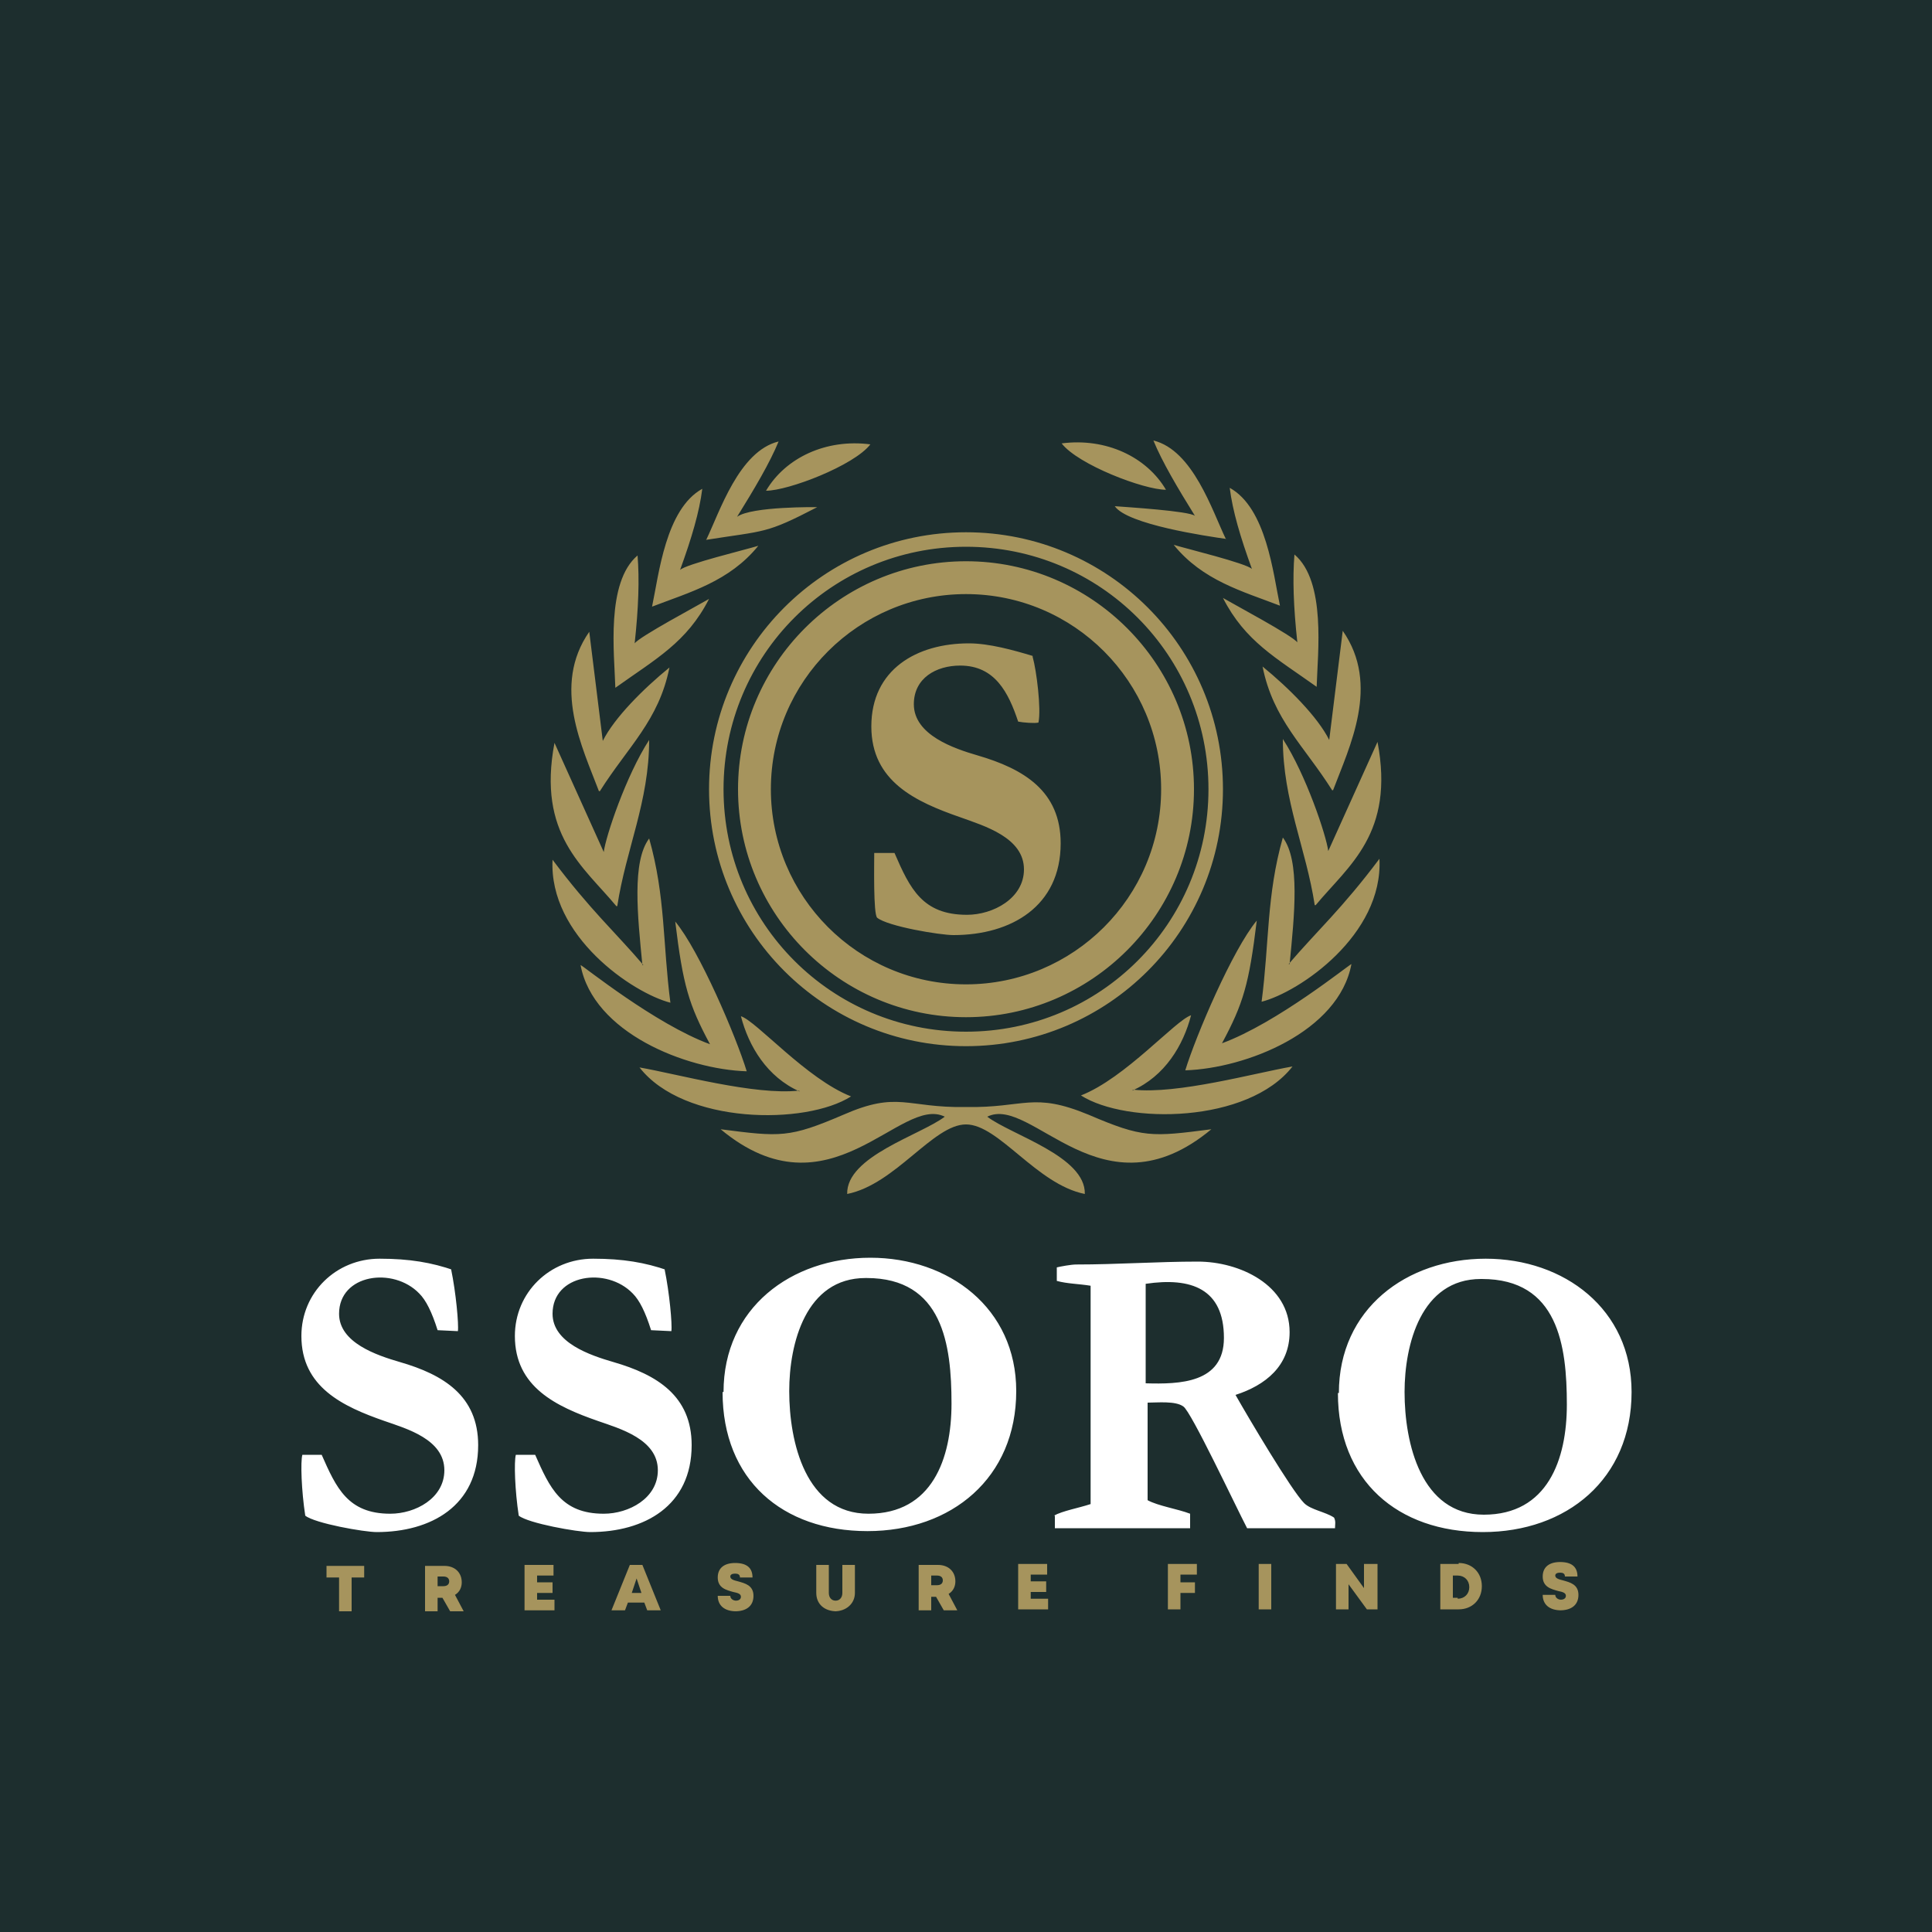
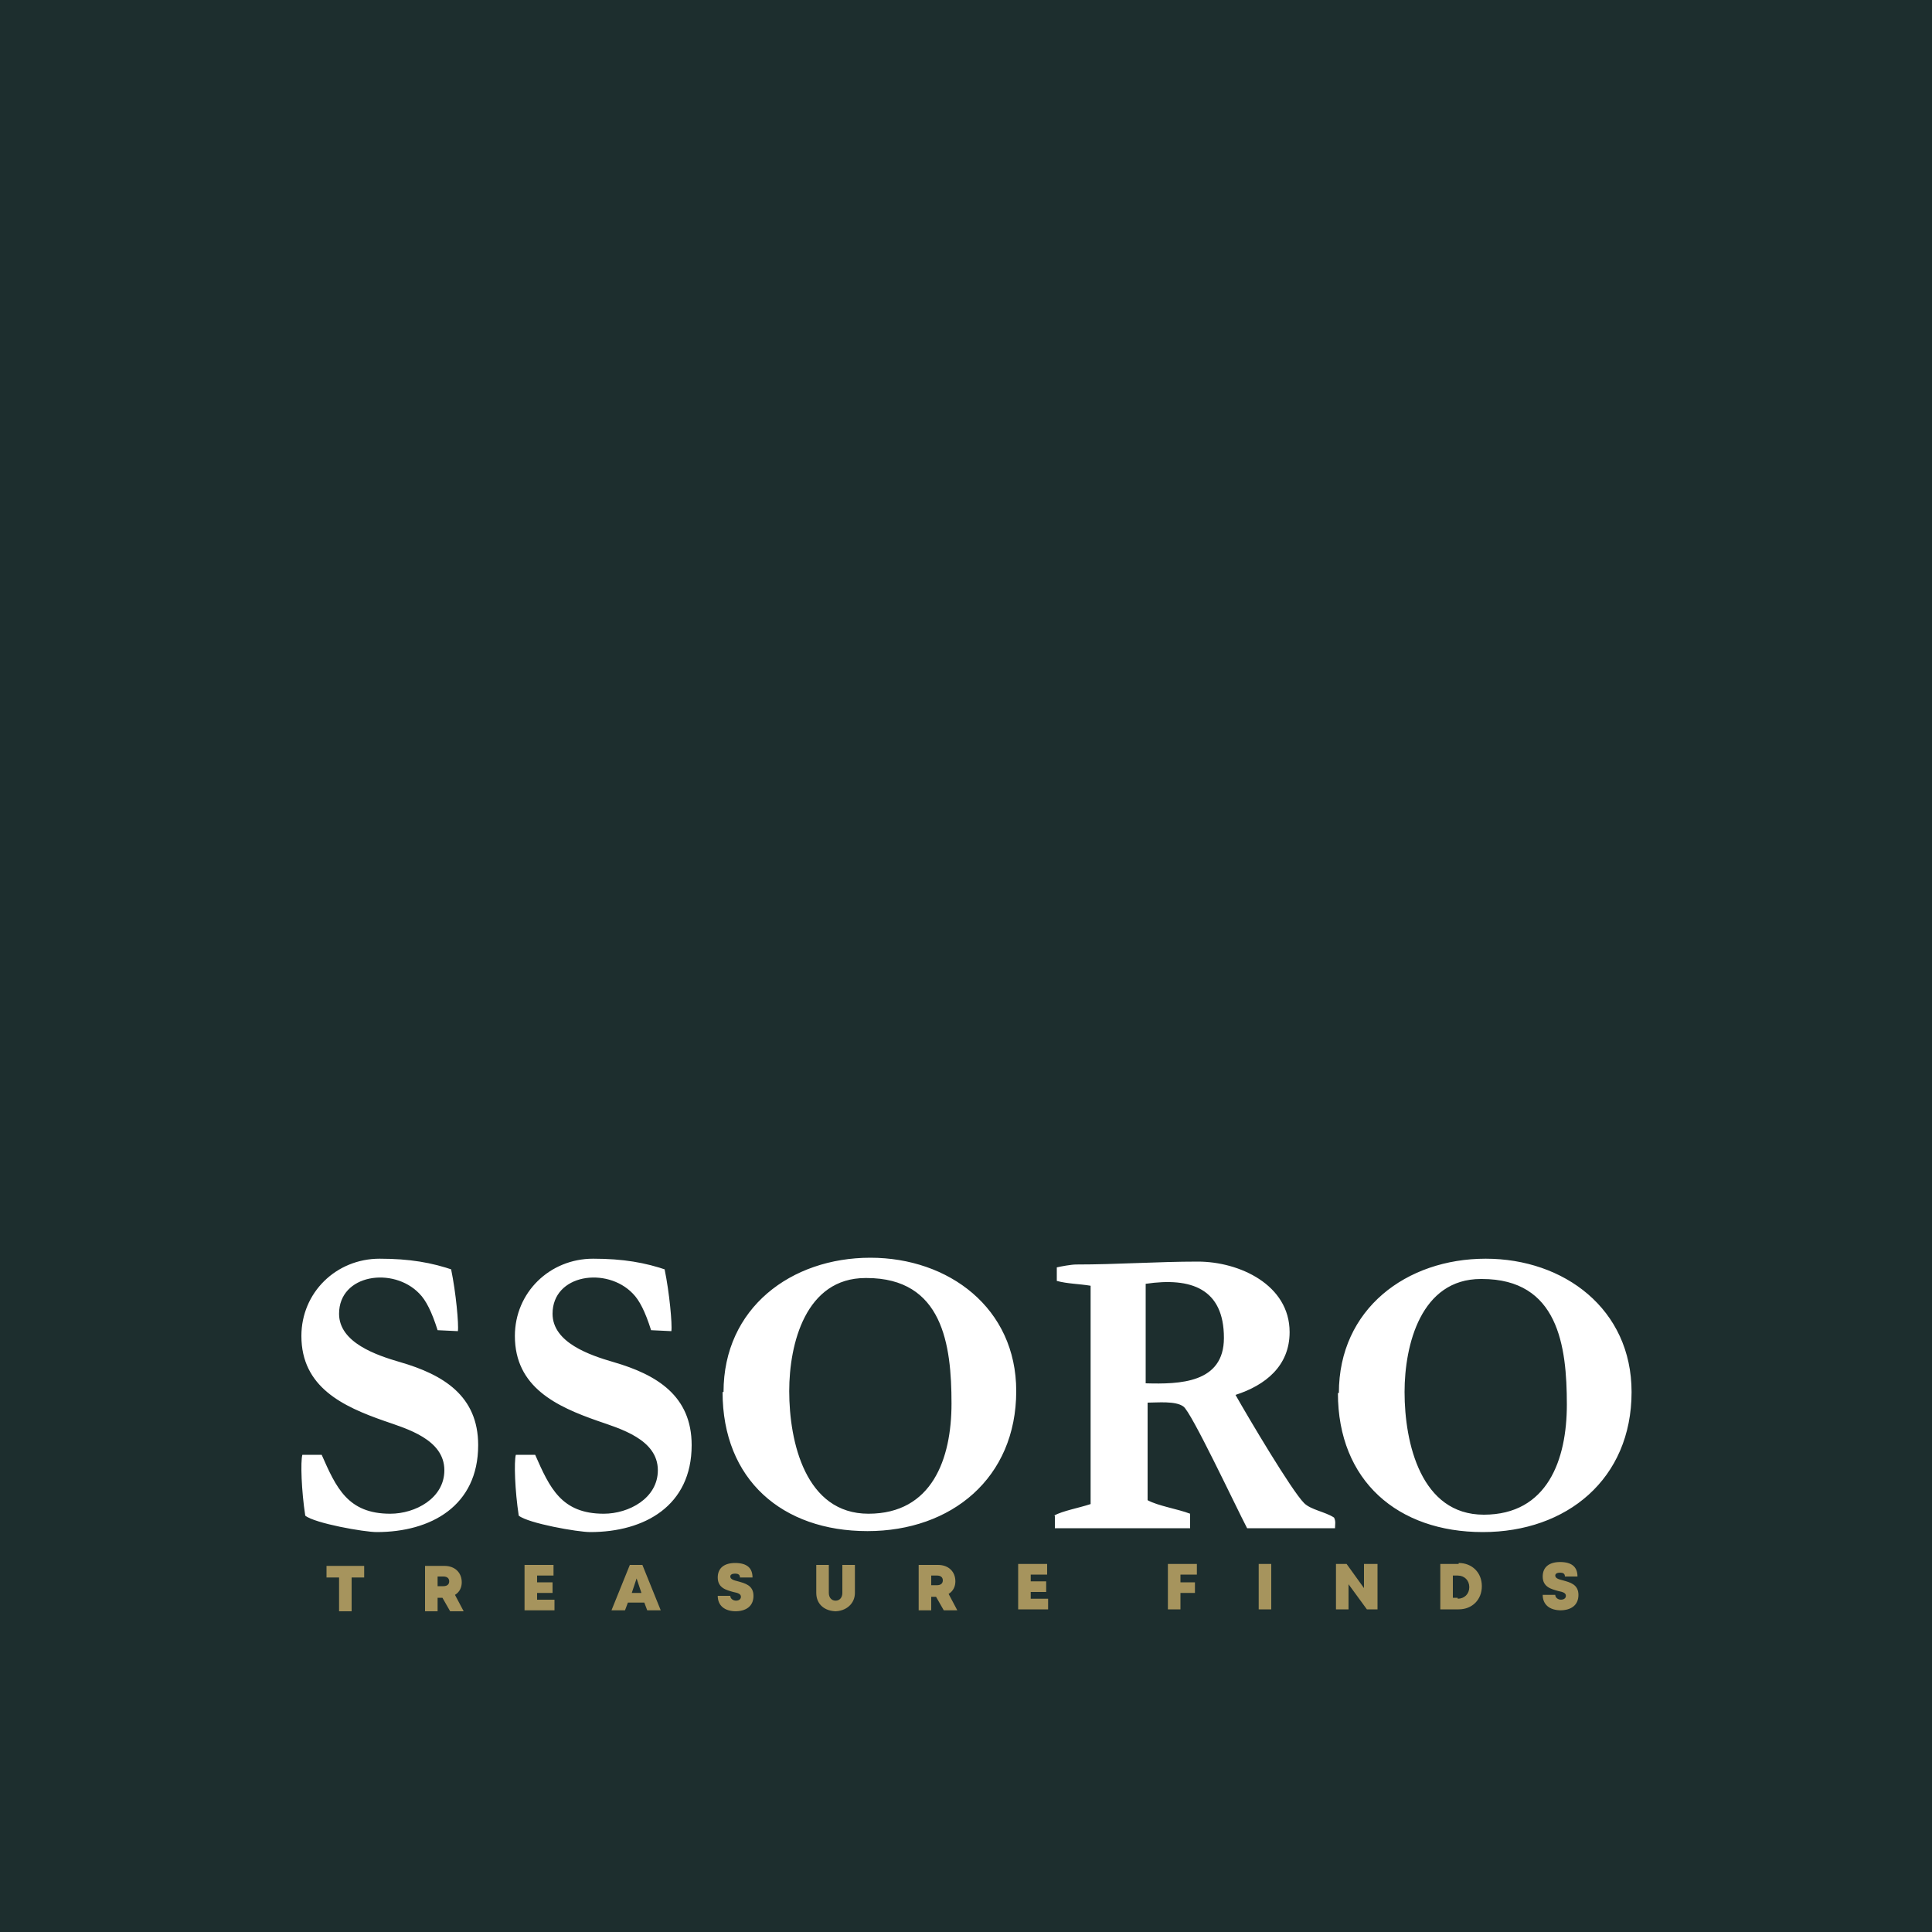
<svg xmlns="http://www.w3.org/2000/svg" xml:space="preserve" width="2000px" height="2000px" version="1.1" style="shape-rendering:geometricPrecision; text-rendering:geometricPrecision; image-rendering:optimizeQuality; fill-rule:evenodd; clip-rule:evenodd" viewBox="0 0 2000 2000">
  <defs>
    <style type="text/css">
   
    .fil0 {fill:#1D2E2E}
    .fil1 {fill:#A6945D}
    .fil3 {fill:#A6945D;fill-rule:nonzero}
    .fil2 {fill:white;fill-rule:nonzero}
   
  </style>
  </defs>
  <g id="Layer_x0020_1">
    <polygon class="fil0" points="0,-5 2000,-5 2000,2005 0,2005 " />
-     <path class="fil1" d="M746 1169c113,94 186,-36 232,-13 -25,19 -102,41 -101,80 50,-10 89,-72 123,-72 34,0 73,62 123,72 1,-39 -76,-61 -101,-80 46,-23 119,107 232,13 -62,8 -71,9 -127,-15 -58,-24 -66,-7 -127,-8 -62,1 -70,-17 -127,8 -56,24 -65,23 -127,15zm427 -41c46,5 125,-17 165,-24 -46,59 -172,60 -219,30 46,-18 98,-78 114,-83 -8,31 -27,63 -61,78zm92 -48c57,-21 131,-81 134,-82 -13,70 -109,108 -172,110 11,-36 49,-125 74,-155 -8,66 -14,86 -36,127zm69 -82c29,-34 55,-57 94,-109 4,79 -83,138 -122,148 8,-61 5,-110 22,-170 18,24 12,80 7,131zm27 -61c-9,-59 -33,-108 -33,-172 24,37 45,100 47,116l51 -113c18,95 -30,128 -64,169zm18 -119c-29,-46 -61,-73 -72,-128 27,22 57,52 69,76l14 -113c39,56 7,120 -10,165zm-16 -107c-42,-30 -74,-47 -97,-92 12,7 72,39 77,46 -4,-37 -5,-66 -3,-91 33,28 24,102 23,137zm-38 -84c-39,-15 -80,-26 -110,-63 13,4 75,19 81,25 -12,-33 -20,-60 -23,-84 38,21 45,89 52,122zm-118 -120c-23,0 -91,-26 -108,-48 46,-6 88,14 108,48zm63 51c-21,-3 -103,-15 -116,-34 13,1 77,5 83,10 -18,-29 -34,-56 -43,-78 41,10 61,73 75,102zm-443 571c-46,5 -125,-17 -165,-24 46,59 172,60 219,30 -46,-18 -98,-78 -114,-83 8,31 27,63 61,78zm-92 -48c-57,-21 -131,-81 -134,-82 13,70 109,108 172,110 -11,-36 -49,-125 -74,-155 8,66 14,86 36,127zm-69 -82c-29,-34 -55,-57 -94,-109 -4,79 83,138 122,148 -8,-61 -5,-110 -22,-170 -18,24 -12,80 -7,131zm-27 -61c9,-59 33,-108 33,-172 -24,37 -45,100 -47,116l-51 -113c-18,95 30,128 64,169zm-18 -119c29,-46 61,-73 72,-128 -27,22 -57,52 -69,76l-14 -113c-39,56 -7,120 10,165zm16 -107c42,-30 74,-47 97,-92 -12,7 -72,39 -77,46 4,-37 5,-66 3,-91 -33,28 -24,102 -23,137zm38 -84c39,-15 80,-26 110,-63 -13,4 -75,19 -81,25 12,-33 20,-60 23,-84 -38,21 -45,89 -52,122zm118 -120c23,0 91,-26 108,-48 -46,-6 -88,14 -108,48zm-63 51c63,-10 62,-6 116,-34 0,0 -68,-1 -83,10 18,-29 34,-56 43,-78 -41,10 -61,73 -75,102zm339 121c4,14 9,54 6,68 -4,1 -16,0 -21,-1 -10,-30 -24,-58 -60,-58 -25,0 -48,13 -48,40 0,32 42,46 66,53 48,14 86,37 86,91 0,65 -51,95 -111,95 -14,0 -68,-9 -79,-18 -4,-4 -3,-55 -3,-67l21 0c16,37 29,64 75,64 27,0 59,-17 59,-47 0,-33 -41,-45 -66,-54 -46,-16 -92,-37 -92,-94 0,-59 47,-86 101,-86 21,0 46,7 66,13zm-69 -65c112,0 202,91 202,202 0,112 -91,202 -202,202 -112,0 -202,-91 -202,-202 0,-112 91,-202 202,-202zm0 -34c130,0 236,106 236,236 0,130 -106,236 -236,236 -130,0 -236,-106 -236,-236 0,-130 106,-236 236,-236zm0 -15c139,0 251,112 251,251 0,139 -112,251 -251,251 -139,0 -251,-112 -251,-251 0,-139 112,-251 251,-251zm0 -15c147,0 266,119 266,266 0,147 -119,266 -266,266 -147,0 -266,-119 -266,-266 0,-147 119,-266 266,-266z" />
    <path class="fil2" d="M467 1314c5,24 8,57 7,64l-21 -1c-6,-19 -12,-31 -19,-38 -27,-28 -83,-20 -83,21 0,30 39,43 63,50 45,13 81,35 81,86 0,63 -49,90 -105,90 -13,0 -64,-9 -74,-17 -4,-26 -5,-56 -3,-63l20 0c15,34 27,61 71,61 26,0 56,-16 56,-45 0,-32 -39,-43 -62,-51 -43,-15 -86,-35 -86,-88 0,-45 36,-80 81,-80 31,0 54,4 77,12zm282 127c0,-87 70,-139 152,-139 81,0 151,52 151,138 0,90 -67,145 -154,145 -88,0 -150,-53 -150,-144zm147 -118c-62,0 -79,68 -79,117 0,53 17,127 82,127 66,0 86,-57 86,-114 0,-61 -9,-130 -88,-130zm-208 -9c5,24 8,57 7,64l-21 -1c-6,-19 -12,-31 -19,-38 -27,-28 -83,-20 -83,21 0,30 39,43 63,50 45,13 81,35 81,86 0,63 -49,90 -105,90 -13,0 -64,-9 -74,-17 -4,-26 -5,-56 -3,-63l20 0c15,34 27,61 71,61 26,0 56,-16 56,-45 0,-32 -39,-43 -62,-51 -43,-15 -86,-35 -86,-88 0,-45 36,-80 81,-80 31,0 54,4 77,12zm403 255c9,-5 26,-8 38,-12l0 -226c-12,-2 -24,-2 -35,-5l0 -14c4,-1 15,-3 20,-3 43,0 84,-3 126,-3 43,0 95,24 95,73 0,35 -25,55 -56,65 13,23 58,99 71,112 7,7 22,9 31,15 2,4 1,7 1,11l-91 0c-12,-23 -58,-121 -66,-126 -8,-6 -27,-4 -37,-4l0 101c11,6 31,9 44,14l0 15 -140 0 0 -13zm95 -137c35,1 81,0 81,-47 0,-51 -34,-63 -81,-56l0 103zm200 10c0,-87 70,-139 152,-139 81,0 151,52 151,138 0,90 -67,145 -154,145 -88,0 -150,-53 -150,-144zm147 -118c-62,0 -79,68 -79,117 0,53 17,127 82,127 66,0 86,-57 86,-114 0,-61 -9,-130 -88,-130z" />
    <path class="fil3" d="M377 1621l-39 0 0 12 13 0 0 35 13 0 0 -35 13 0 0 -12zm88 47l15 0 -9 -17c5,-3 7,-8 7,-13 0,-10 -7,-17 -18,-17l-20 0 0 47 13 0 0 -14 5 0 8 14zm-12 -36l6 0c4,0 6,2 6,5 0,3 -2,5 -6,5l-6 0 0 -10zm103 24l0 -7 16 0 0 -11 -16 0 0 -7 17 0 0 -11 -30 0 0 47 31 0 0 -11 -18 0zm114 11l14 0 -19 -47 -13 0 -19 47 14 0 3 -8 17 0 3 8zm-6 -18l-10 0 5 -15 5 15zm97 19c11,0 19,-5 19,-16 0,-11 -9,-13 -16,-15 -4,-1 -8,-2 -8,-5 0,-2 2,-3 5,-3 3,0 5,1 5,4l13 0c0,-10 -6,-15 -18,-15 -11,0 -18,5 -18,15 0,11 9,13 16,15 5,1 8,2 8,5 0,3 -3,4 -5,4 -3,0 -6,-2 -6,-5l-13 0c0,10 7,16 19,16l0 0zm103 0c12,0 21,-8 21,-19l0 -29 -13 0 0 29c0,5 -3,8 -7,8 -4,0 -7,-3 -7,-8l0 -29 -13 0 0 29c0,12 9,19 21,19l0 0zm112 -1l15 0 -9 -17c5,-3 7,-8 7,-13 0,-10 -7,-17 -18,-17l-20 0 0 47 13 0 0 -14 5 0 8 14zm-12 -36l6 0c4,0 6,2 6,5 0,3 -2,5 -6,5l-6 0 0 -10zm103 24l0 -7 16 0 0 -11 -16 0 0 -7 17 0 0 -11 -30 0 0 47 31 0 0 -11 -18 0zm172 -24l0 -12 -30 0 0 47 13 0 0 -17 15 0 0 -11 -15 0 0 -8 17 0zm64 35l13 0 0 -47 -13 0 0 47zm109 -47l0 25 -18 -25 -11 0 0 47 13 0 0 -26 19 26 11 0 0 -47 -13 0zm98 0l-19 0 0 47 19 0c14,0 24,-10 24,-24 0,-14 -10,-24 -24,-24l0 0zm-1 35l-5 0 0 -23 5 0c7,0 12,5 12,12 0,7 -5,12 -12,12l0 0zm106 13c11,0 19,-5 19,-16 0,-11 -9,-13 -16,-15 -4,-1 -8,-2 -8,-5 0,-2 2,-3 5,-3 3,0 5,1 5,4l13 0c0,-10 -6,-15 -18,-15 -11,0 -18,5 -18,15 0,11 9,13 16,15 5,1 8,2 8,5 0,3 -3,4 -5,4 -3,0 -6,-2 -6,-5l-13 0c0,10 7,16 19,16l0 0z" />
  </g>
</svg>